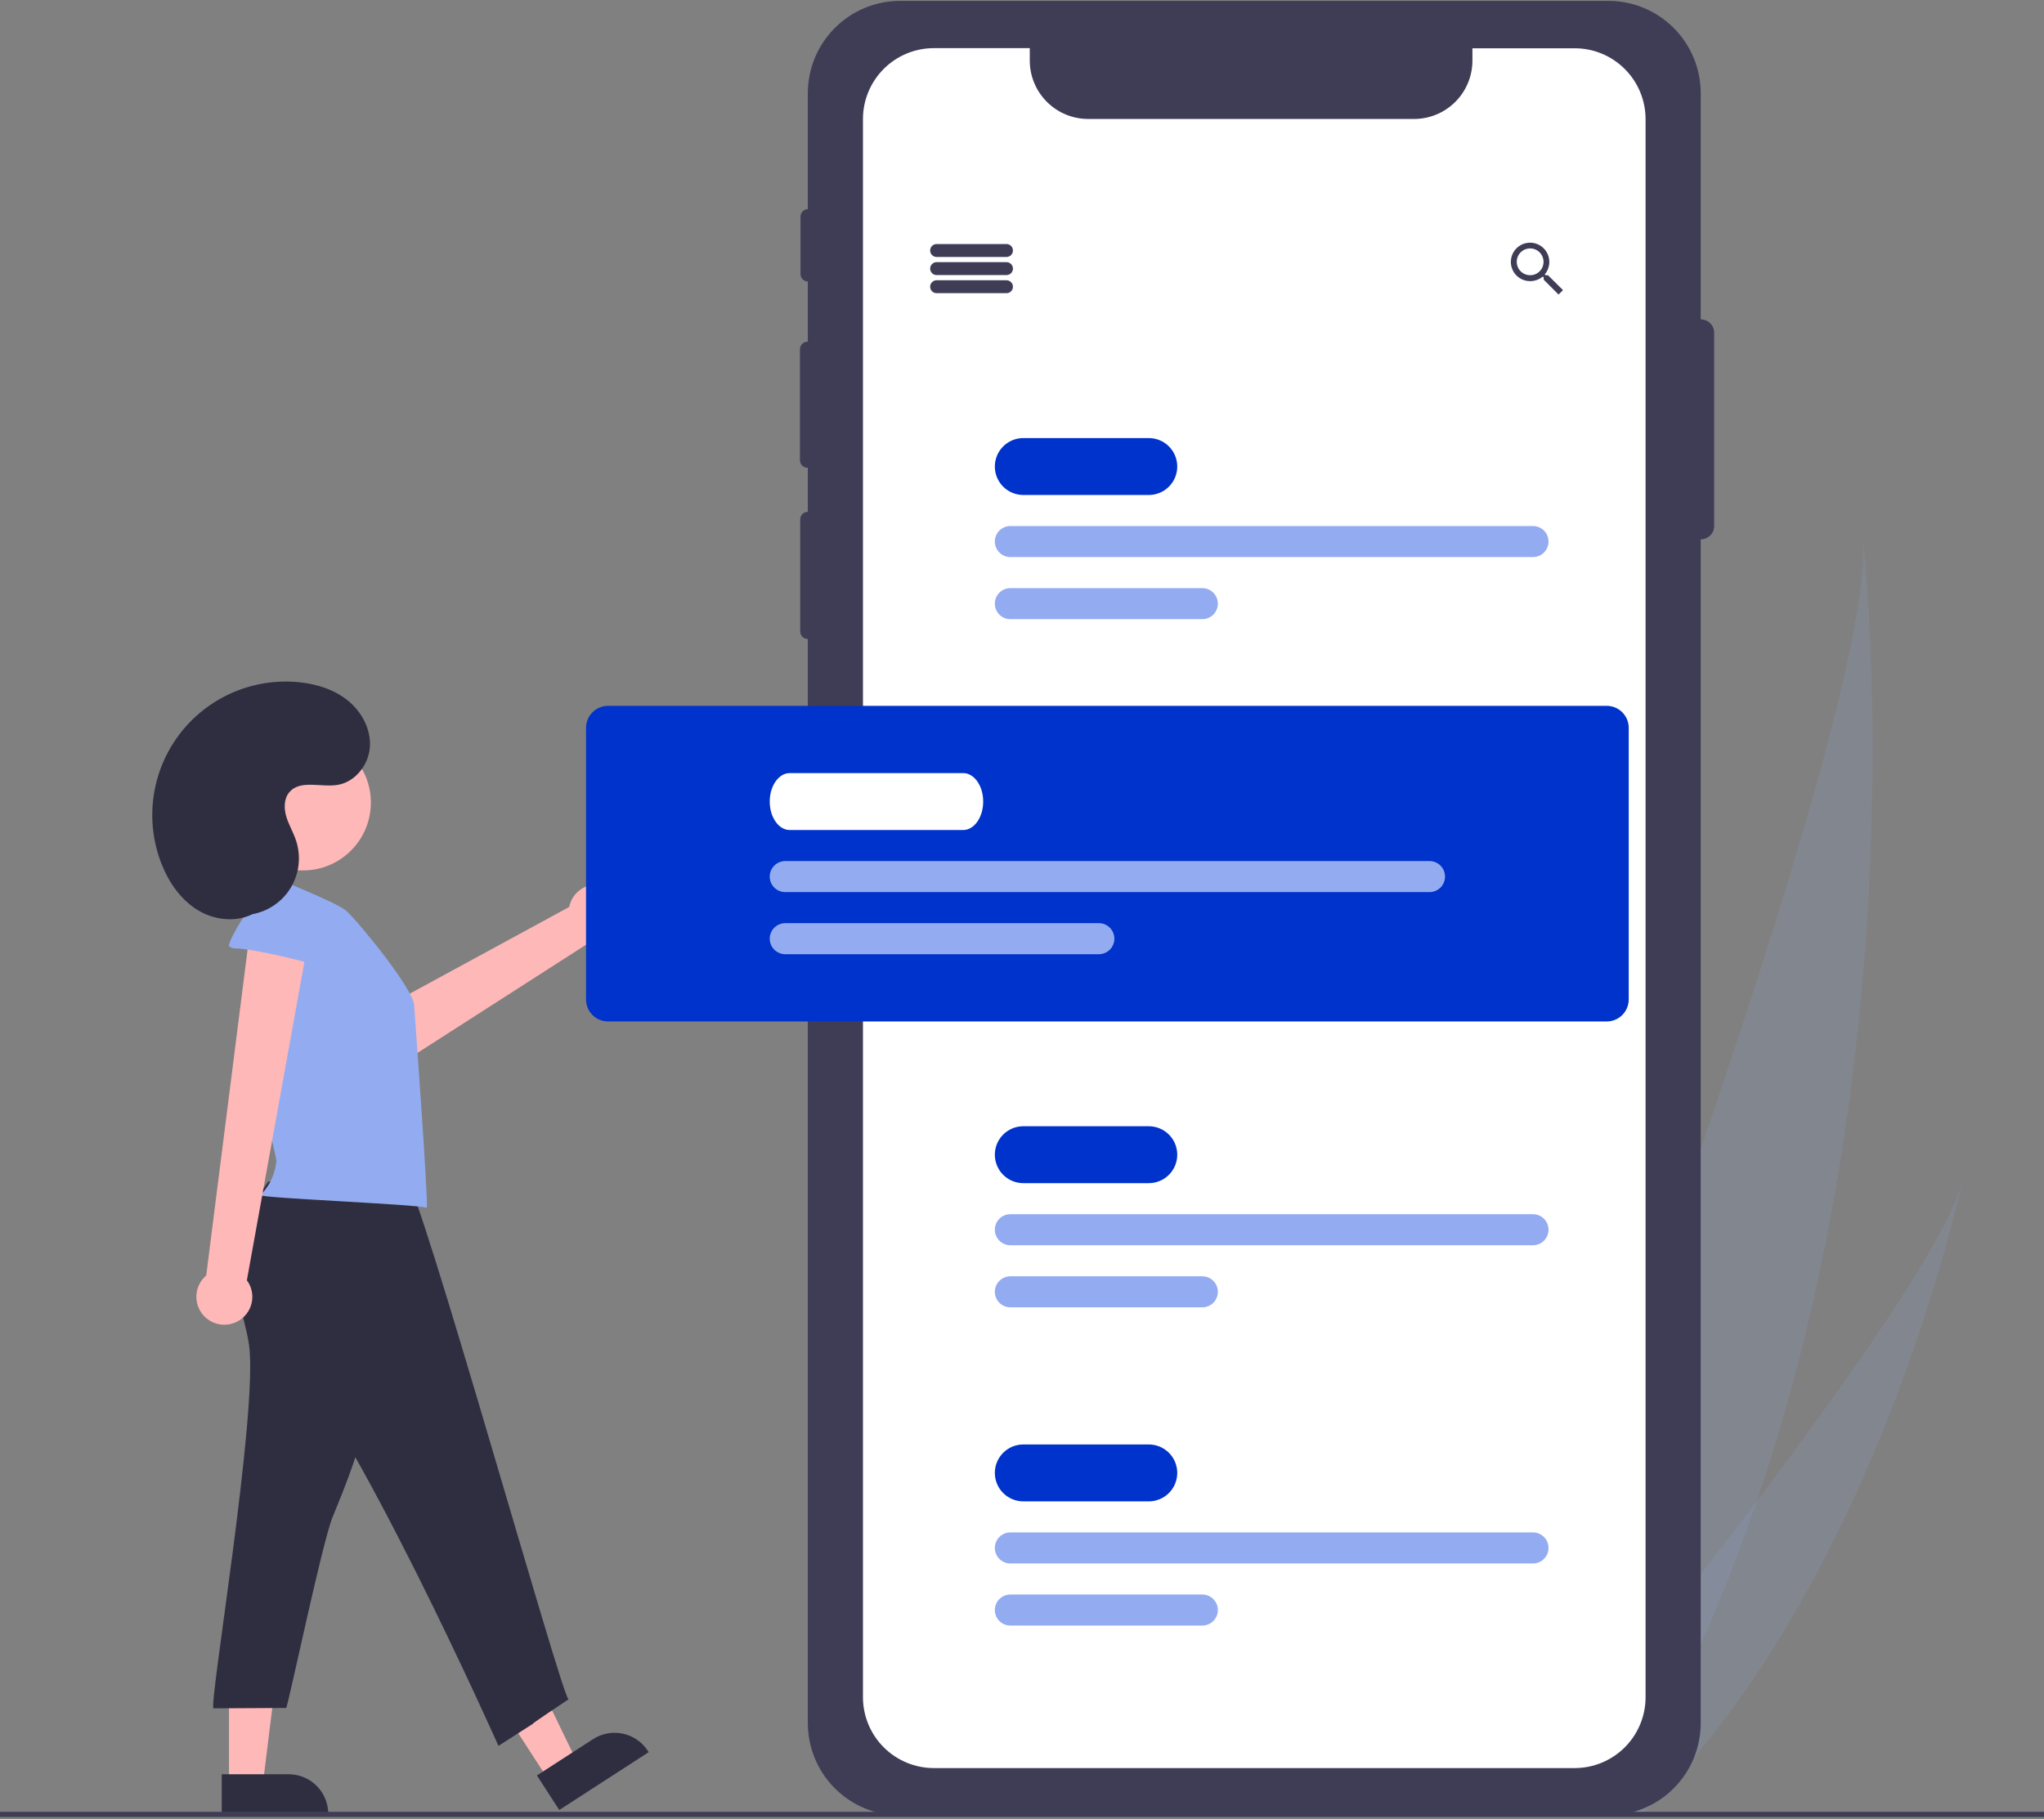
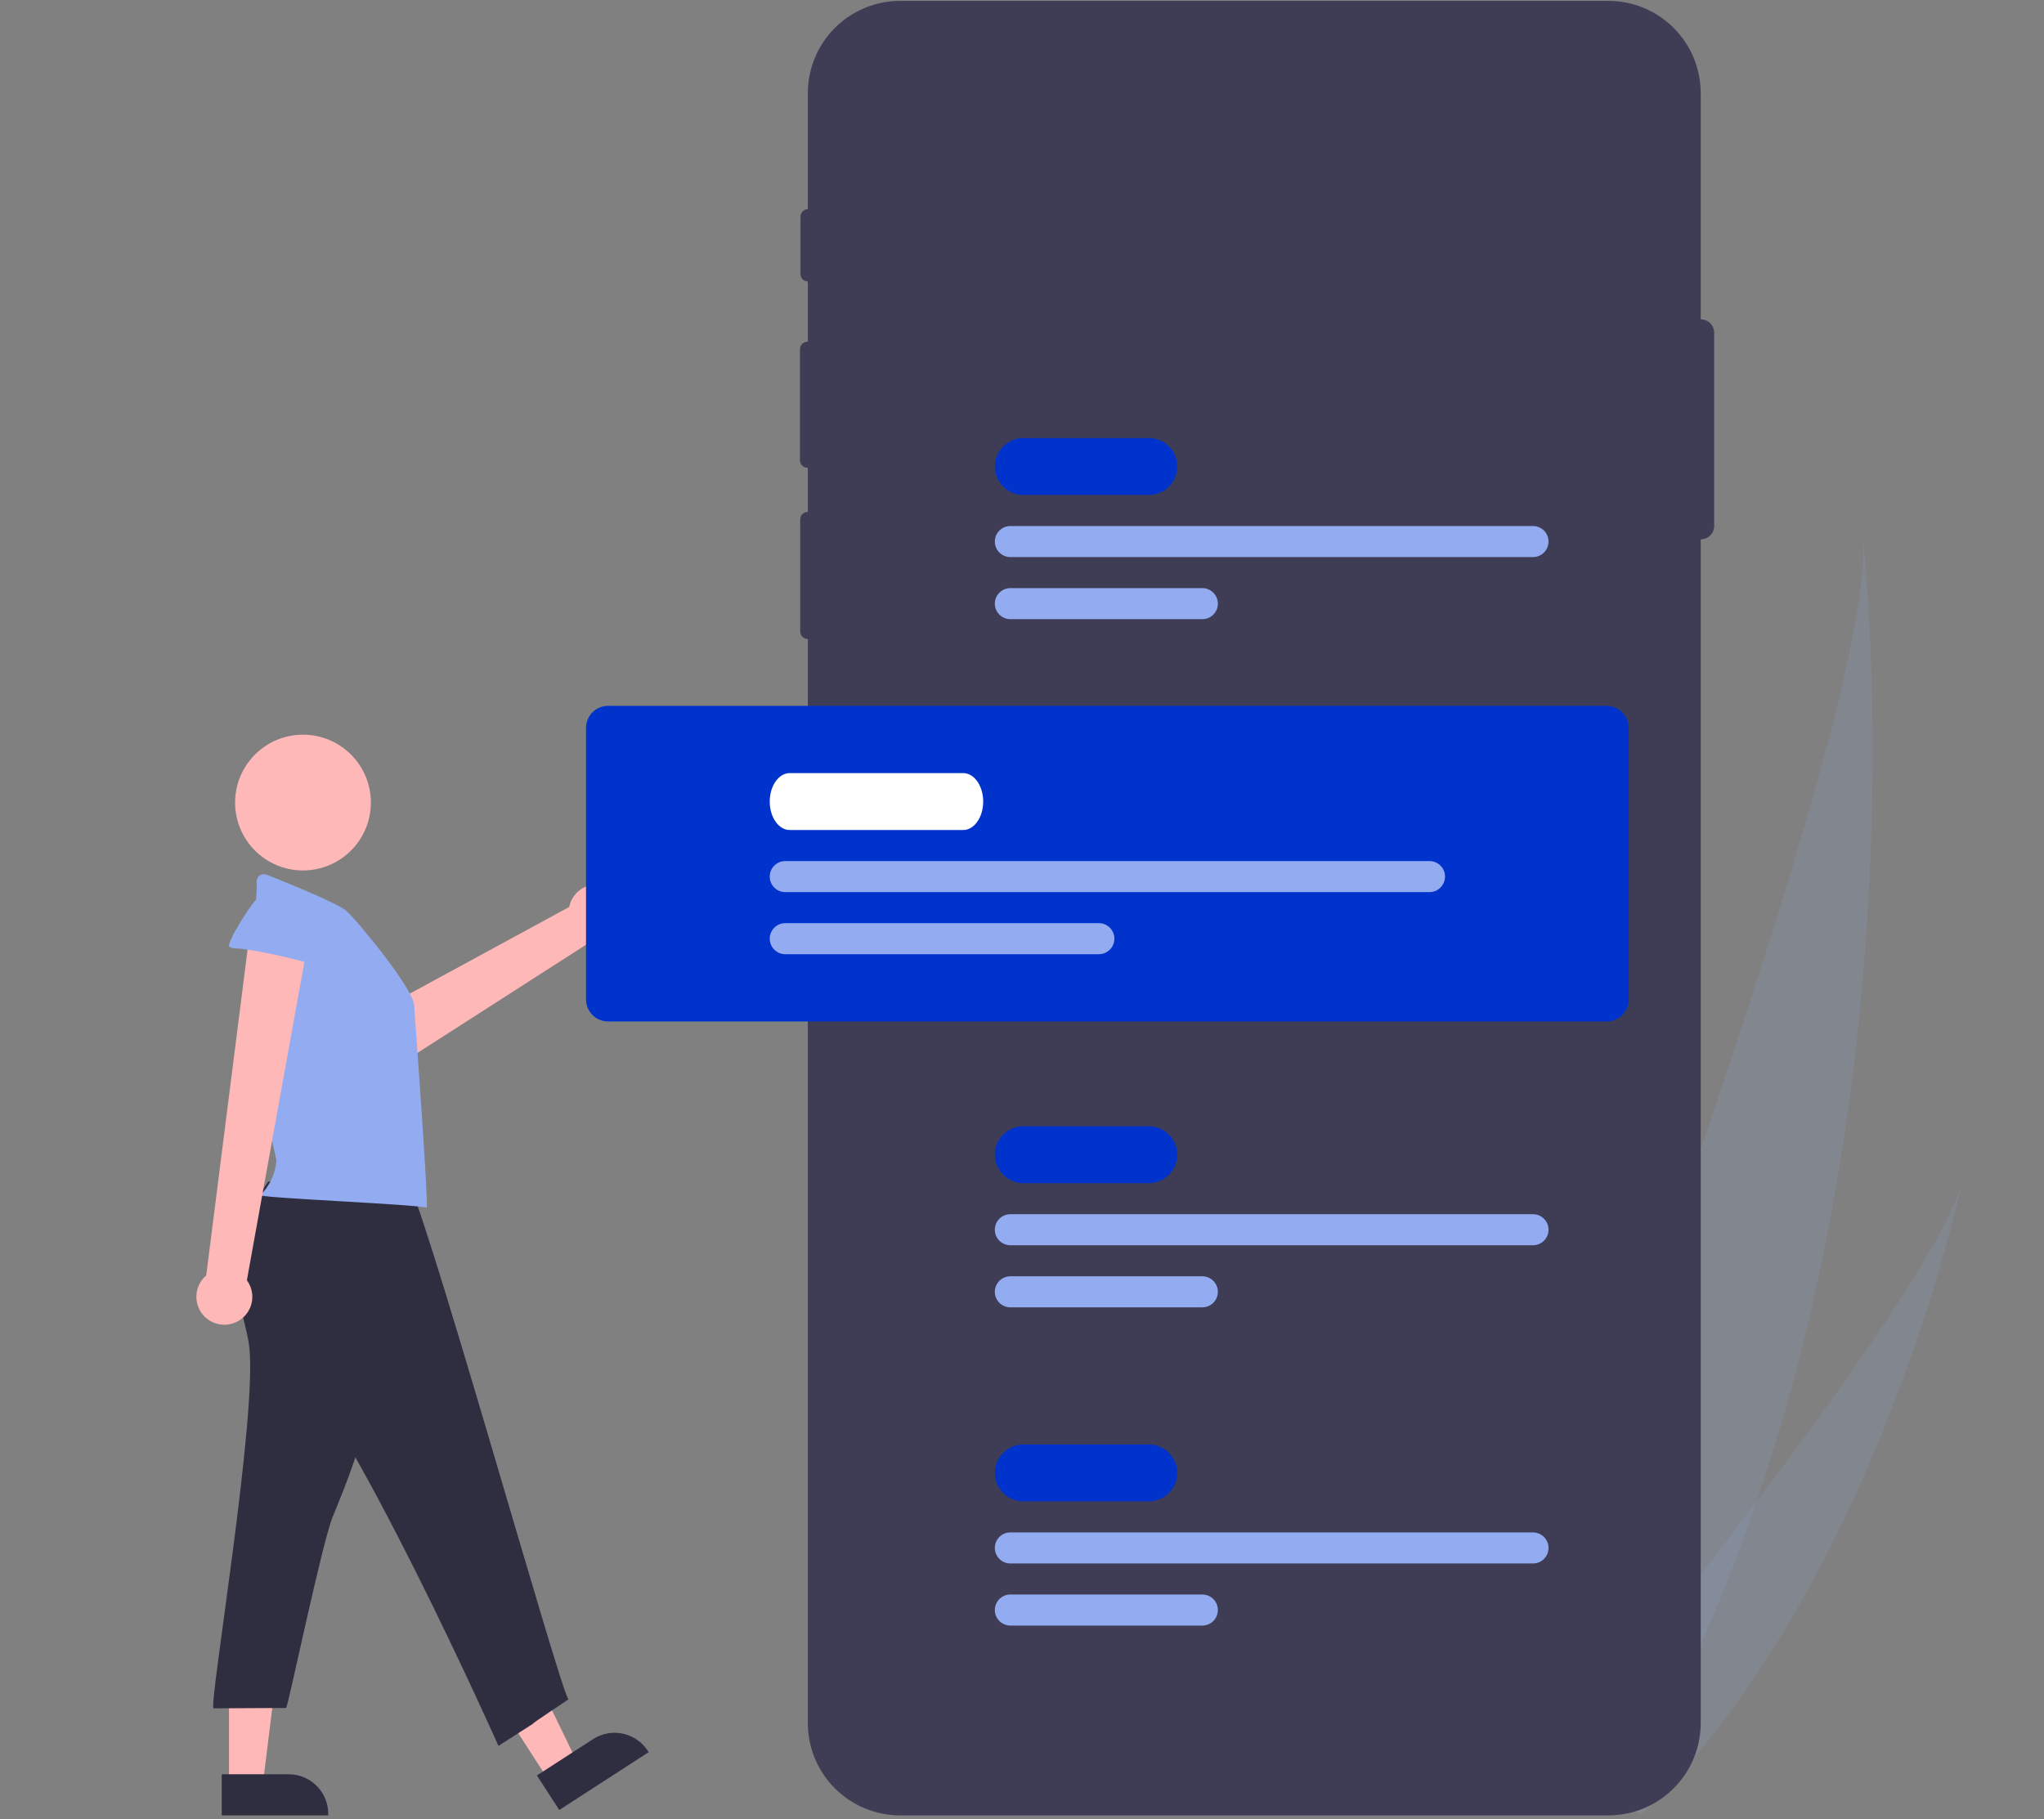
<svg xmlns="http://www.w3.org/2000/svg" width="900" height="801" viewBox="0 0 900 801" fill="none">
  <rect x="0" y="0" width="900" height="801" fill="#808080" stroke="none" />
  <g clip-path="url(#clip0_3_243)">
    <path d="M773.457 661.179C758.271 705.657 738.742 750.039 713.723 792.281C713.168 793.232 712.606 794.165 712.04 795.113L650.101 775.518C650.457 774.621 650.848 773.618 651.267 772.522C676.249 707.915 826.975 314.278 820.209 236.667C820.938 243.02 844.517 453.26 773.457 661.179Z" fill="#93ACF1" fill-opacity="0.14" />
    <path d="M725.672 796.061C724.831 796.922 723.967 797.776 723.097 798.611L676.632 783.911C677.26 783.151 677.992 782.255 678.833 781.243C692.594 764.437 733.507 714.121 773.457 661.179C816.389 604.285 858.219 544.369 864.081 519.749C862.904 525.348 826.24 695.774 725.672 796.061Z" fill="#93ACF1" fill-opacity="0.14" />
    <path d="M748.899 140.639C748.881 140.639 748.865 140.644 748.848 140.644V41.041C748.848 30.258 744.564 19.916 736.939 12.291C729.314 4.666 718.972 0.382 708.188 0.382H396.355C385.572 0.382 375.23 4.666 367.605 12.291C359.98 19.916 355.696 30.258 355.696 41.041V92.103C354.835 92.121 354.015 92.476 353.413 93.091C352.81 93.706 352.472 94.533 352.472 95.394V120.685C352.472 121.546 352.81 122.373 353.413 122.988C354.015 123.603 354.835 123.957 355.696 123.976V150.471H355.53C355.097 150.471 354.669 150.556 354.268 150.722C353.868 150.887 353.505 151.13 353.198 151.437C352.892 151.743 352.649 152.106 352.483 152.507C352.318 152.907 352.232 153.336 352.232 153.769V202.676C352.232 203.109 352.318 203.538 352.483 203.938C352.649 204.338 352.892 204.702 353.198 205.008C353.505 205.314 353.868 205.557 354.268 205.723C354.669 205.889 355.097 205.974 355.53 205.974H355.696V225.398H355.644C355.211 225.398 354.782 225.484 354.382 225.65C353.982 225.815 353.619 226.058 353.312 226.364C353.006 226.671 352.763 227.034 352.597 227.434C352.432 227.835 352.346 228.263 352.346 228.697V278.082C352.346 278.515 352.432 278.944 352.597 279.344C352.763 279.745 353.006 280.108 353.312 280.414C353.619 280.721 353.982 280.964 354.382 281.129C354.782 281.295 355.211 281.38 355.644 281.38H355.696V758.752C355.696 769.535 359.98 779.877 367.605 787.502C375.23 795.127 385.572 799.411 396.355 799.411H708.188C718.972 799.411 729.314 795.127 736.939 787.502C744.564 779.877 748.848 769.535 748.848 758.752V237.492C748.865 237.492 748.881 237.497 748.899 237.497C749.67 237.497 750.434 237.345 751.146 237.05C751.859 236.755 752.506 236.322 753.052 235.777C753.597 235.232 754.03 234.584 754.325 233.872C754.62 233.159 754.772 232.396 754.772 231.624V146.512C754.772 144.954 754.153 143.46 753.052 142.359C751.95 141.257 750.457 140.639 748.899 140.639Z" fill="#3F3D56" />
-     <path d="M724.57 52.422V747.359C724.567 755.639 721.276 763.579 715.42 769.432C709.564 775.286 701.623 778.574 693.344 778.574H411.199C402.919 778.574 394.979 775.286 389.123 769.432C383.267 763.579 379.976 755.639 379.973 747.359V52.422C379.973 44.141 383.263 36.198 389.119 30.342C394.975 24.486 402.917 21.196 411.199 21.196H453.419V26.675C453.422 33.494 456.132 40.032 460.954 44.854C465.775 49.675 472.314 52.385 479.132 52.388H622.676C629.486 52.373 636.011 49.657 640.821 44.837C645.631 40.017 648.332 33.485 648.332 26.675V21.253H693.344C701.616 21.253 709.549 24.535 715.404 30.379C721.258 36.222 724.555 44.151 724.57 52.422Z" fill="white" />
    <path d="M267.051 390.323C265.382 389.677 263.592 389.405 261.807 389.525C260.022 389.646 258.285 390.156 256.719 391.02C255.152 391.885 253.794 393.082 252.741 394.528C251.687 395.974 250.963 397.634 250.62 399.39L150.077 454.059L167.755 473.955L261.127 414.032C264.115 414.413 267.139 413.684 269.626 411.984C272.113 410.284 273.89 407.731 274.62 404.809C275.35 401.886 274.983 398.798 273.588 396.128C272.193 393.458 269.867 391.393 267.051 390.323Z" fill="#FFB8B8" />
    <path d="M241.409 783.668L253.937 775.564L228.642 723.384L210.151 735.344L241.409 783.668Z" fill="#FFB8B8" />
    <path d="M285.623 771.569L246.248 797.038L236.408 781.825L261.139 765.828C265.023 763.316 269.746 762.45 274.268 763.42C278.791 764.389 282.743 767.116 285.256 771L285.623 771.569Z" fill="#2F2E41" />
    <path d="M100.835 785.553H115.756L122.857 728.001H100.835V785.553Z" fill="#FFB8B8" />
    <path d="M144.532 799.408H97.638V781.289H127.091C129.382 781.289 131.65 781.741 133.766 782.617C135.882 783.494 137.804 784.778 139.424 786.398C141.043 788.017 142.328 789.94 143.205 792.056C144.081 794.172 144.532 796.44 144.532 798.73V799.408Z" fill="#2F2E41" />
    <path d="M443.165 113.158H412.405C411.65 113.158 410.925 112.858 410.391 112.323C409.857 111.789 409.557 111.065 409.557 110.31C409.557 109.554 409.857 108.83 410.391 108.296C410.925 107.761 411.65 107.461 412.405 107.461H443.165C443.92 107.461 444.645 107.761 445.179 108.296C445.713 108.83 446.013 109.554 446.013 110.31C446.013 111.065 445.713 111.789 445.179 112.323C444.645 112.858 443.92 113.158 443.165 113.158Z" fill="#3F3D56" />
    <path d="M443.165 121.132H412.405C411.65 121.132 410.925 120.832 410.391 120.298C409.857 119.764 409.557 119.04 409.557 118.284C409.557 117.529 409.857 116.805 410.391 116.27C410.925 115.736 411.65 115.436 412.405 115.436H443.165C443.92 115.436 444.645 115.736 445.179 116.27C445.713 116.805 446.013 117.529 446.013 118.284C446.013 119.04 445.713 119.764 445.179 120.298C444.645 120.832 443.92 121.132 443.165 121.132Z" fill="#3F3D56" />
    <path d="M443.165 129.107H412.405C411.65 129.107 410.925 128.807 410.391 128.273C409.857 127.739 409.557 127.014 409.557 126.259C409.557 125.504 409.857 124.779 410.391 124.245C410.925 123.711 411.65 123.411 412.405 123.411H443.165C443.92 123.411 444.645 123.711 445.179 124.245C445.713 124.779 446.013 125.504 446.013 126.259C446.013 127.014 445.713 127.739 445.179 128.273C444.645 128.807 443.92 129.107 443.165 129.107Z" fill="#3F3D56" />
-     <path d="M681.598 121.189H680.561L680.163 120.859C681.472 119.298 682.19 117.326 682.191 115.288C682.182 113.612 681.676 111.976 680.737 110.587C679.798 109.198 678.468 108.119 676.916 107.486C675.364 106.853 673.659 106.694 672.016 107.03C670.374 107.366 668.868 108.181 667.689 109.373C666.51 110.565 665.711 112.079 665.393 113.725C665.075 115.371 665.252 117.074 665.901 118.619C666.551 120.165 667.645 121.483 669.044 122.407C670.442 123.33 672.084 123.819 673.76 123.81C675.792 123.795 677.756 123.079 679.32 121.782L679.707 122.112V123.16L686.246 129.711L688.206 127.751L681.598 121.189ZM673.76 121.189C672.593 121.194 671.451 120.852 670.478 120.208C669.505 119.563 668.745 118.644 668.294 117.568C667.843 116.491 667.722 115.305 667.945 114.159C668.168 113.014 668.726 111.96 669.548 111.132C670.37 110.303 671.42 109.737 672.564 109.505C673.708 109.273 674.894 109.385 675.975 109.827C677.055 110.27 677.979 111.023 678.631 111.991C679.284 112.959 679.634 114.098 679.639 115.265L679.639 115.288C679.643 116.059 679.496 116.822 679.205 117.536C678.914 118.25 678.486 118.899 677.944 119.447C677.403 119.995 676.758 120.431 676.048 120.73C675.338 121.029 674.576 121.185 673.806 121.189C673.791 121.189 673.775 121.189 673.76 121.189Z" fill="#3F3D56" />
    <path d="M505.829 217.968H450.57C447.246 217.968 444.059 216.648 441.708 214.297C439.358 211.947 438.038 208.76 438.038 205.436C438.038 202.113 439.358 198.925 441.708 196.575C444.059 194.225 447.246 192.905 450.57 192.905H505.829C509.153 192.905 512.34 194.225 514.69 196.575C517.04 198.925 518.361 202.113 518.361 205.436C518.361 208.76 517.04 211.947 514.69 214.297C512.34 216.648 509.153 217.968 505.829 217.968Z" fill="#0033CC" />
    <path d="M675 245.31H444.874C443.061 245.31 441.322 244.589 440.04 243.308C438.758 242.026 438.038 240.287 438.038 238.474C438.038 236.661 438.758 234.923 440.04 233.641C441.322 232.359 443.061 231.639 444.874 231.639H675C676.813 231.639 678.552 232.359 679.833 233.641C681.115 234.923 681.836 236.661 681.836 238.474C681.836 240.287 681.115 242.026 679.833 243.308C678.552 244.589 676.813 245.31 675 245.31Z" fill="#93ACF1" />
    <path d="M529.405 272.651H444.874C443.061 272.651 441.322 271.931 440.04 270.649C438.758 269.367 438.038 267.629 438.038 265.816C438.038 264.003 438.758 262.264 440.04 260.983C441.322 259.701 443.061 258.98 444.874 258.98H529.405C531.218 258.98 532.957 259.701 534.239 260.983C535.521 262.264 536.241 264.003 536.241 265.816C536.241 267.629 535.521 269.367 534.239 270.649C532.957 271.931 531.218 272.651 529.405 272.651Z" fill="#93ACF1" />
    <path d="M505.829 521.006H450.57C447.246 521.006 444.059 519.686 441.708 517.336C439.358 514.985 438.038 511.798 438.038 508.474C438.038 505.151 439.358 501.963 441.708 499.613C444.059 497.263 447.246 495.943 450.57 495.943H505.829C509.153 495.943 512.34 497.263 514.69 499.613C517.04 501.963 518.361 505.151 518.361 508.474C518.361 511.798 517.04 514.985 514.69 517.336C512.34 519.686 509.153 521.006 505.829 521.006Z" fill="#0033CC" />
    <path d="M675 548.348H444.874C443.061 548.348 441.322 547.627 440.04 546.346C438.758 545.064 438.038 543.325 438.038 541.512C438.038 539.699 438.758 537.961 440.04 536.679C441.322 535.397 443.061 534.677 444.874 534.677H675C676.813 534.677 678.552 535.397 679.833 536.679C681.115 537.961 681.836 539.699 681.836 541.512C681.836 543.325 681.115 545.064 679.833 546.346C678.552 547.627 676.813 548.348 675 548.348Z" fill="#93ACF1" />
    <path d="M529.405 575.689H444.874C443.061 575.689 441.322 574.969 440.04 573.687C438.758 572.405 438.038 570.667 438.038 568.854C438.038 567.041 438.758 565.303 440.04 564.021C441.322 562.739 443.061 562.019 444.874 562.019H529.405C531.218 562.019 532.957 562.739 534.239 564.021C535.521 565.303 536.241 567.041 536.241 568.854C536.241 570.667 535.521 572.405 534.239 573.687C532.957 574.969 531.218 575.689 529.405 575.689Z" fill="#93ACF1" />
    <path d="M505.829 661.132H450.57C447.246 661.132 444.059 659.812 441.708 657.462C439.358 655.112 438.038 651.924 438.038 648.601C438.038 645.277 439.358 642.09 441.708 639.739C444.059 637.389 447.246 636.069 450.57 636.069H505.829C509.153 636.069 512.34 637.389 514.69 639.739C517.04 642.09 518.361 645.277 518.361 648.601C518.361 651.924 517.04 655.112 514.69 657.462C512.34 659.812 509.153 661.132 505.829 661.132Z" fill="#0033CC" />
    <path d="M675 688.474H444.874C443.061 688.474 441.322 687.754 440.04 686.472C438.758 685.19 438.038 683.452 438.038 681.639C438.038 679.826 438.758 678.087 440.04 676.805C441.322 675.523 443.061 674.803 444.874 674.803H675C676.813 674.803 678.552 675.523 679.833 676.805C681.115 678.087 681.836 679.826 681.836 681.639C681.836 683.452 681.115 685.19 679.833 686.472C678.552 687.754 676.813 688.474 675 688.474Z" fill="#93ACF1" />
    <path d="M529.405 715.816H444.874C443.061 715.816 441.322 715.096 440.04 713.814C438.758 712.532 438.038 710.793 438.038 708.98C438.038 707.168 438.758 705.429 440.04 704.147C441.322 702.865 443.061 702.145 444.874 702.145H529.405C531.218 702.145 532.957 702.865 534.239 704.147C535.521 705.429 536.241 707.168 536.241 708.98C536.241 710.793 535.521 712.532 534.239 713.814C532.957 715.096 531.218 715.816 529.405 715.816Z" fill="#93ACF1" />
    <path d="M707.468 449.803H267.722C265.154 449.8 262.693 448.779 260.878 446.964C259.062 445.148 258.041 442.687 258.038 440.12V320.499C258.041 317.932 259.062 315.471 260.877 313.655C262.693 311.84 265.154 310.819 267.722 310.816H707.468C710.036 310.819 712.497 311.84 714.312 313.655C716.128 315.471 717.149 317.932 717.152 320.499V440.12C717.149 442.687 716.128 445.148 714.312 446.964C712.497 448.779 710.036 449.8 707.468 449.803Z" fill="#0033CC" />
    <path d="M109.631 592.117C113.835 621.612 91.574 752.283 94.046 752.272L126.013 752.101C127.153 749.913 141.826 679.406 146.429 668.093C152.854 652.394 159.336 636.502 161.865 619.732C164.246 603.988 163.073 587.947 161.523 572.101C161.595 571.629 161.554 571.147 161.404 570.695C161.253 570.243 160.996 569.833 160.656 569.499C160.315 569.165 159.9 568.917 159.445 568.775C158.99 568.633 158.507 568.602 158.037 568.683L115.145 566.473C106.304 566.017 104.208 564.08 105.553 572.761C106.487 579.244 108.697 585.555 109.631 592.117Z" fill="#2F2E41" />
    <path d="M118.061 520.402C109.346 532.934 100.209 547.357 103.103 562.36C105.302 573.753 113.983 582.582 122.174 590.841C154.916 623.72 219.477 768.791 219.477 768.791C250.633 748.854 218.734 769.36 250.35 748.285C247.547 748.068 183.875 519.183 178.601 518.876C157.263 517.463 138.852 515.378 118.061 520.402Z" fill="#2F2E41" />
    <path d="M152.533 401.125C148.107 397.177 116.998 385.003 116.998 385.003C116.426 384.927 115.845 384.944 115.279 385.054C113.509 385.501 112.701 387.701 113.079 389.48C113.457 391.259 110.355 420.495 109.555 433.79C108.155 456.993 121.819 509.553 121.699 511.16C121.23 516.892 118.721 522.265 114.626 526.303C115.69 527.624 183.282 530.273 187.88 531.837C188.808 530.66 182.646 447.291 182.363 442.581C181.89 435.431 158.377 406.539 152.533 401.125Z" fill="#93ACF1" />
    <path d="M104.323 582.022C105.925 581.225 107.333 580.086 108.447 578.686C109.561 577.286 110.355 575.659 110.772 573.919C111.189 572.179 111.22 570.369 110.862 568.616C110.504 566.863 109.766 565.21 108.7 563.773L137.218 405.942L110.606 405.592L90.801 561.666C88.506 563.617 87.006 566.342 86.586 569.324C86.165 572.307 86.854 575.341 88.521 577.85C90.188 580.359 92.717 582.17 95.629 582.938C98.542 583.707 101.635 583.381 104.323 582.022Z" fill="#FFB8B8" />
    <path d="M104.094 417.654C102.984 417.735 101.879 417.446 100.95 416.834C99.366 415.478 112.285 394.732 114.837 394.425C123.142 393.468 131.687 393.149 139.741 395.393C147.796 397.637 155.371 402.741 158.971 410.294C160.475 413.439 149.573 429.263 144.617 426.939C138.682 424.159 111.909 417.848 104.094 417.654Z" fill="#93ACF1" />
    <path d="M133.407 383.302C149.917 383.302 163.3 369.919 163.3 353.41C163.3 336.901 149.917 323.518 133.407 323.518C116.898 323.518 103.515 336.901 103.515 353.41C103.515 369.919 116.898 383.302 133.407 383.302Z" fill="#FFB8B8" />
-     <path d="M104.047 402.834C108.201 403.269 112.397 402.655 116.253 401.048C120.108 399.442 123.499 396.895 126.115 393.639C128.732 390.383 130.49 386.524 131.229 382.413C131.968 378.302 131.665 374.072 130.347 370.109C129.157 366.532 127.169 363.254 126.079 359.646C124.99 356.038 124.96 351.771 127.376 348.879C132.104 343.219 141.216 346.779 148.504 345.654C156.27 344.455 162.227 337.004 162.849 329.171C163.47 321.338 159.388 313.586 153.31 308.606C147.232 303.625 139.393 301.173 131.573 300.405C121.53 299.418 111.402 301.034 102.164 305.096C92.926 309.158 84.89 315.53 78.829 323.599C72.768 331.667 68.887 341.161 67.558 351.164C66.23 361.168 67.499 371.345 71.245 380.716C74.512 388.89 79.849 396.504 87.429 400.981C95.009 405.458 105.02 406.318 112.575 401.799" fill="#2F2E41" />
    <path d="M424.113 365.5H347.723C342.871 365.5 338.924 359.878 338.924 352.968C338.924 346.058 342.871 340.436 347.723 340.436H424.113C428.965 340.436 432.912 346.058 432.912 352.968C432.912 359.878 428.965 365.5 424.113 365.5Z" fill="white" />
    <path d="M629.43 392.841H345.759C343.946 392.841 342.208 392.121 340.926 390.839C339.644 389.557 338.924 387.819 338.924 386.006C338.924 384.193 339.644 382.454 340.926 381.172C342.208 379.891 343.946 379.17 345.759 379.17H629.43C631.243 379.17 632.982 379.891 634.264 381.172C635.545 382.454 636.266 384.193 636.266 386.006C636.266 387.819 635.545 389.557 634.264 390.839C632.982 392.121 631.243 392.841 629.43 392.841Z" fill="#93ACF1" />
    <path d="M483.835 420.183H345.759C343.946 420.183 342.208 419.463 340.926 418.181C339.644 416.899 338.924 415.161 338.924 413.348C338.924 411.535 339.644 409.796 340.926 408.514C342.208 407.232 343.946 406.512 345.759 406.512H483.835C485.648 406.512 487.387 407.232 488.669 408.514C489.951 409.796 490.671 411.535 490.671 413.348C490.671 415.161 489.951 416.899 488.669 418.181C487.387 419.463 485.648 420.183 483.835 420.183Z" fill="#93ACF1" />
-     <path d="M900 797.841H0V800.12H900V797.841Z" fill="#3F3D56" />
+     <path d="M900 797.841H0V800.12V797.841Z" fill="#3F3D56" />
  </g>
  <defs>
    <clipPath id="clip0_3_243">
      <rect width="900" height="799.738" fill="white" transform="translate(0 0.382)" />
    </clipPath>
  </defs>
</svg>